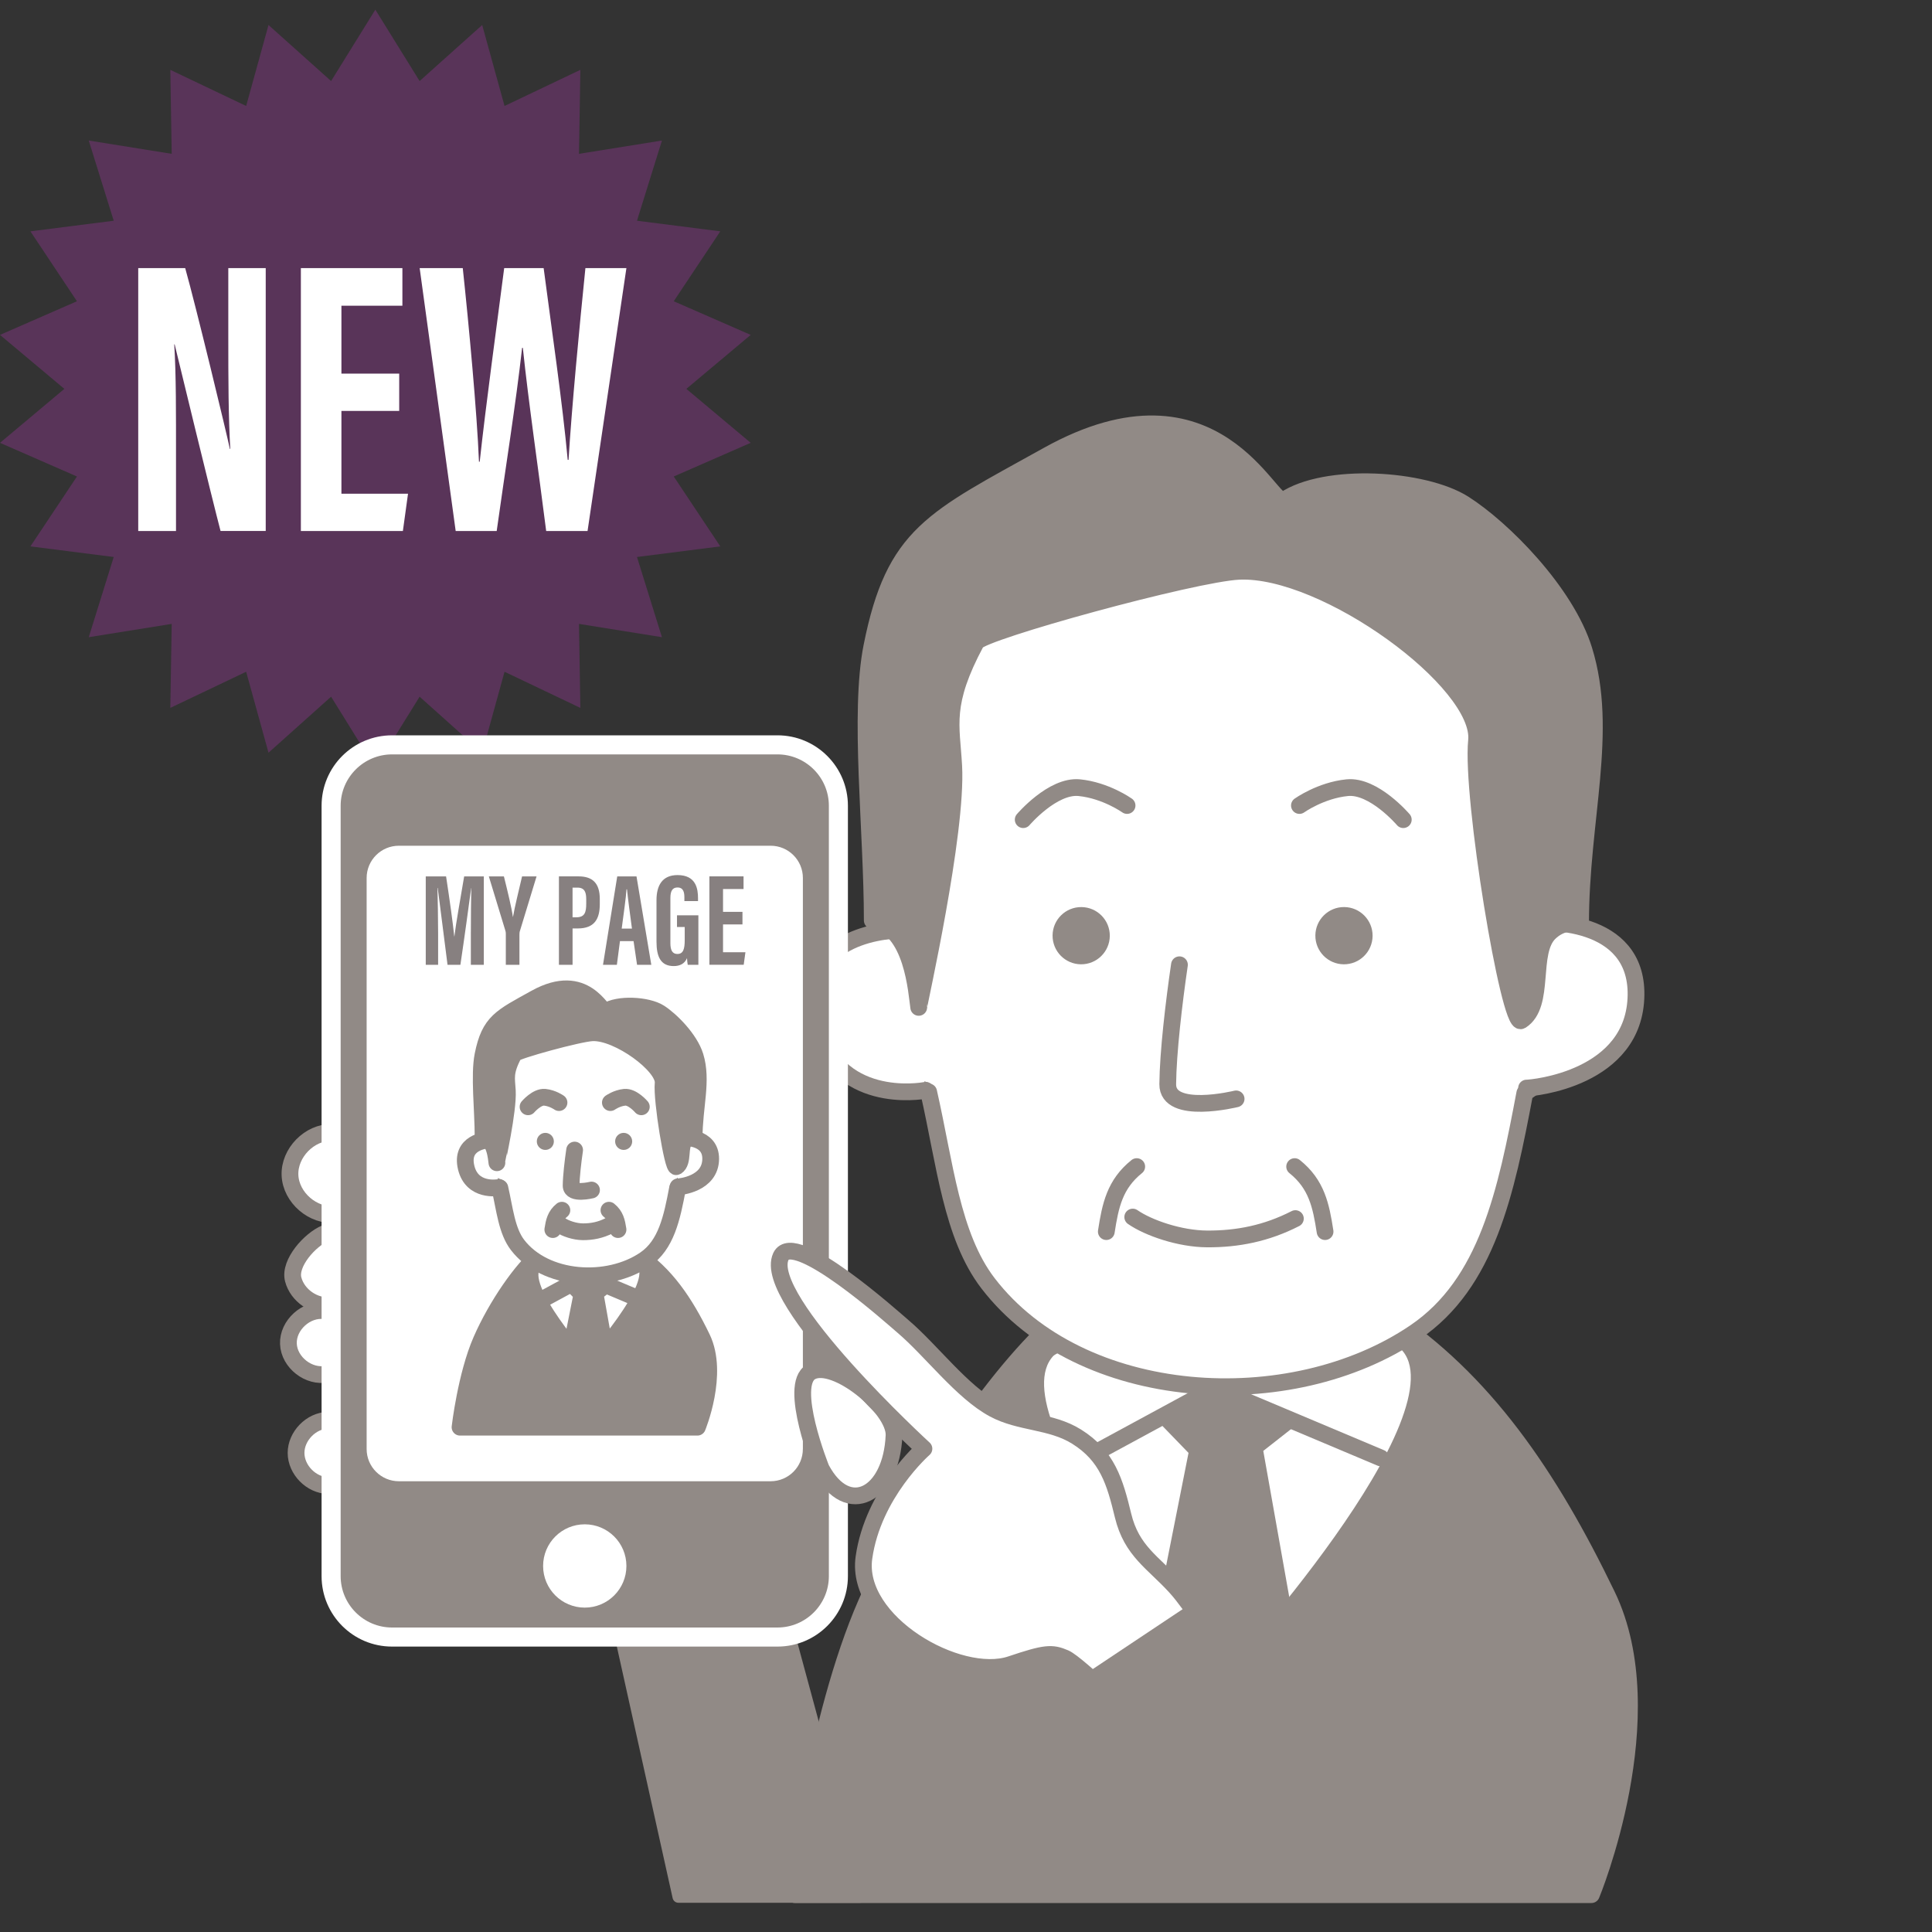
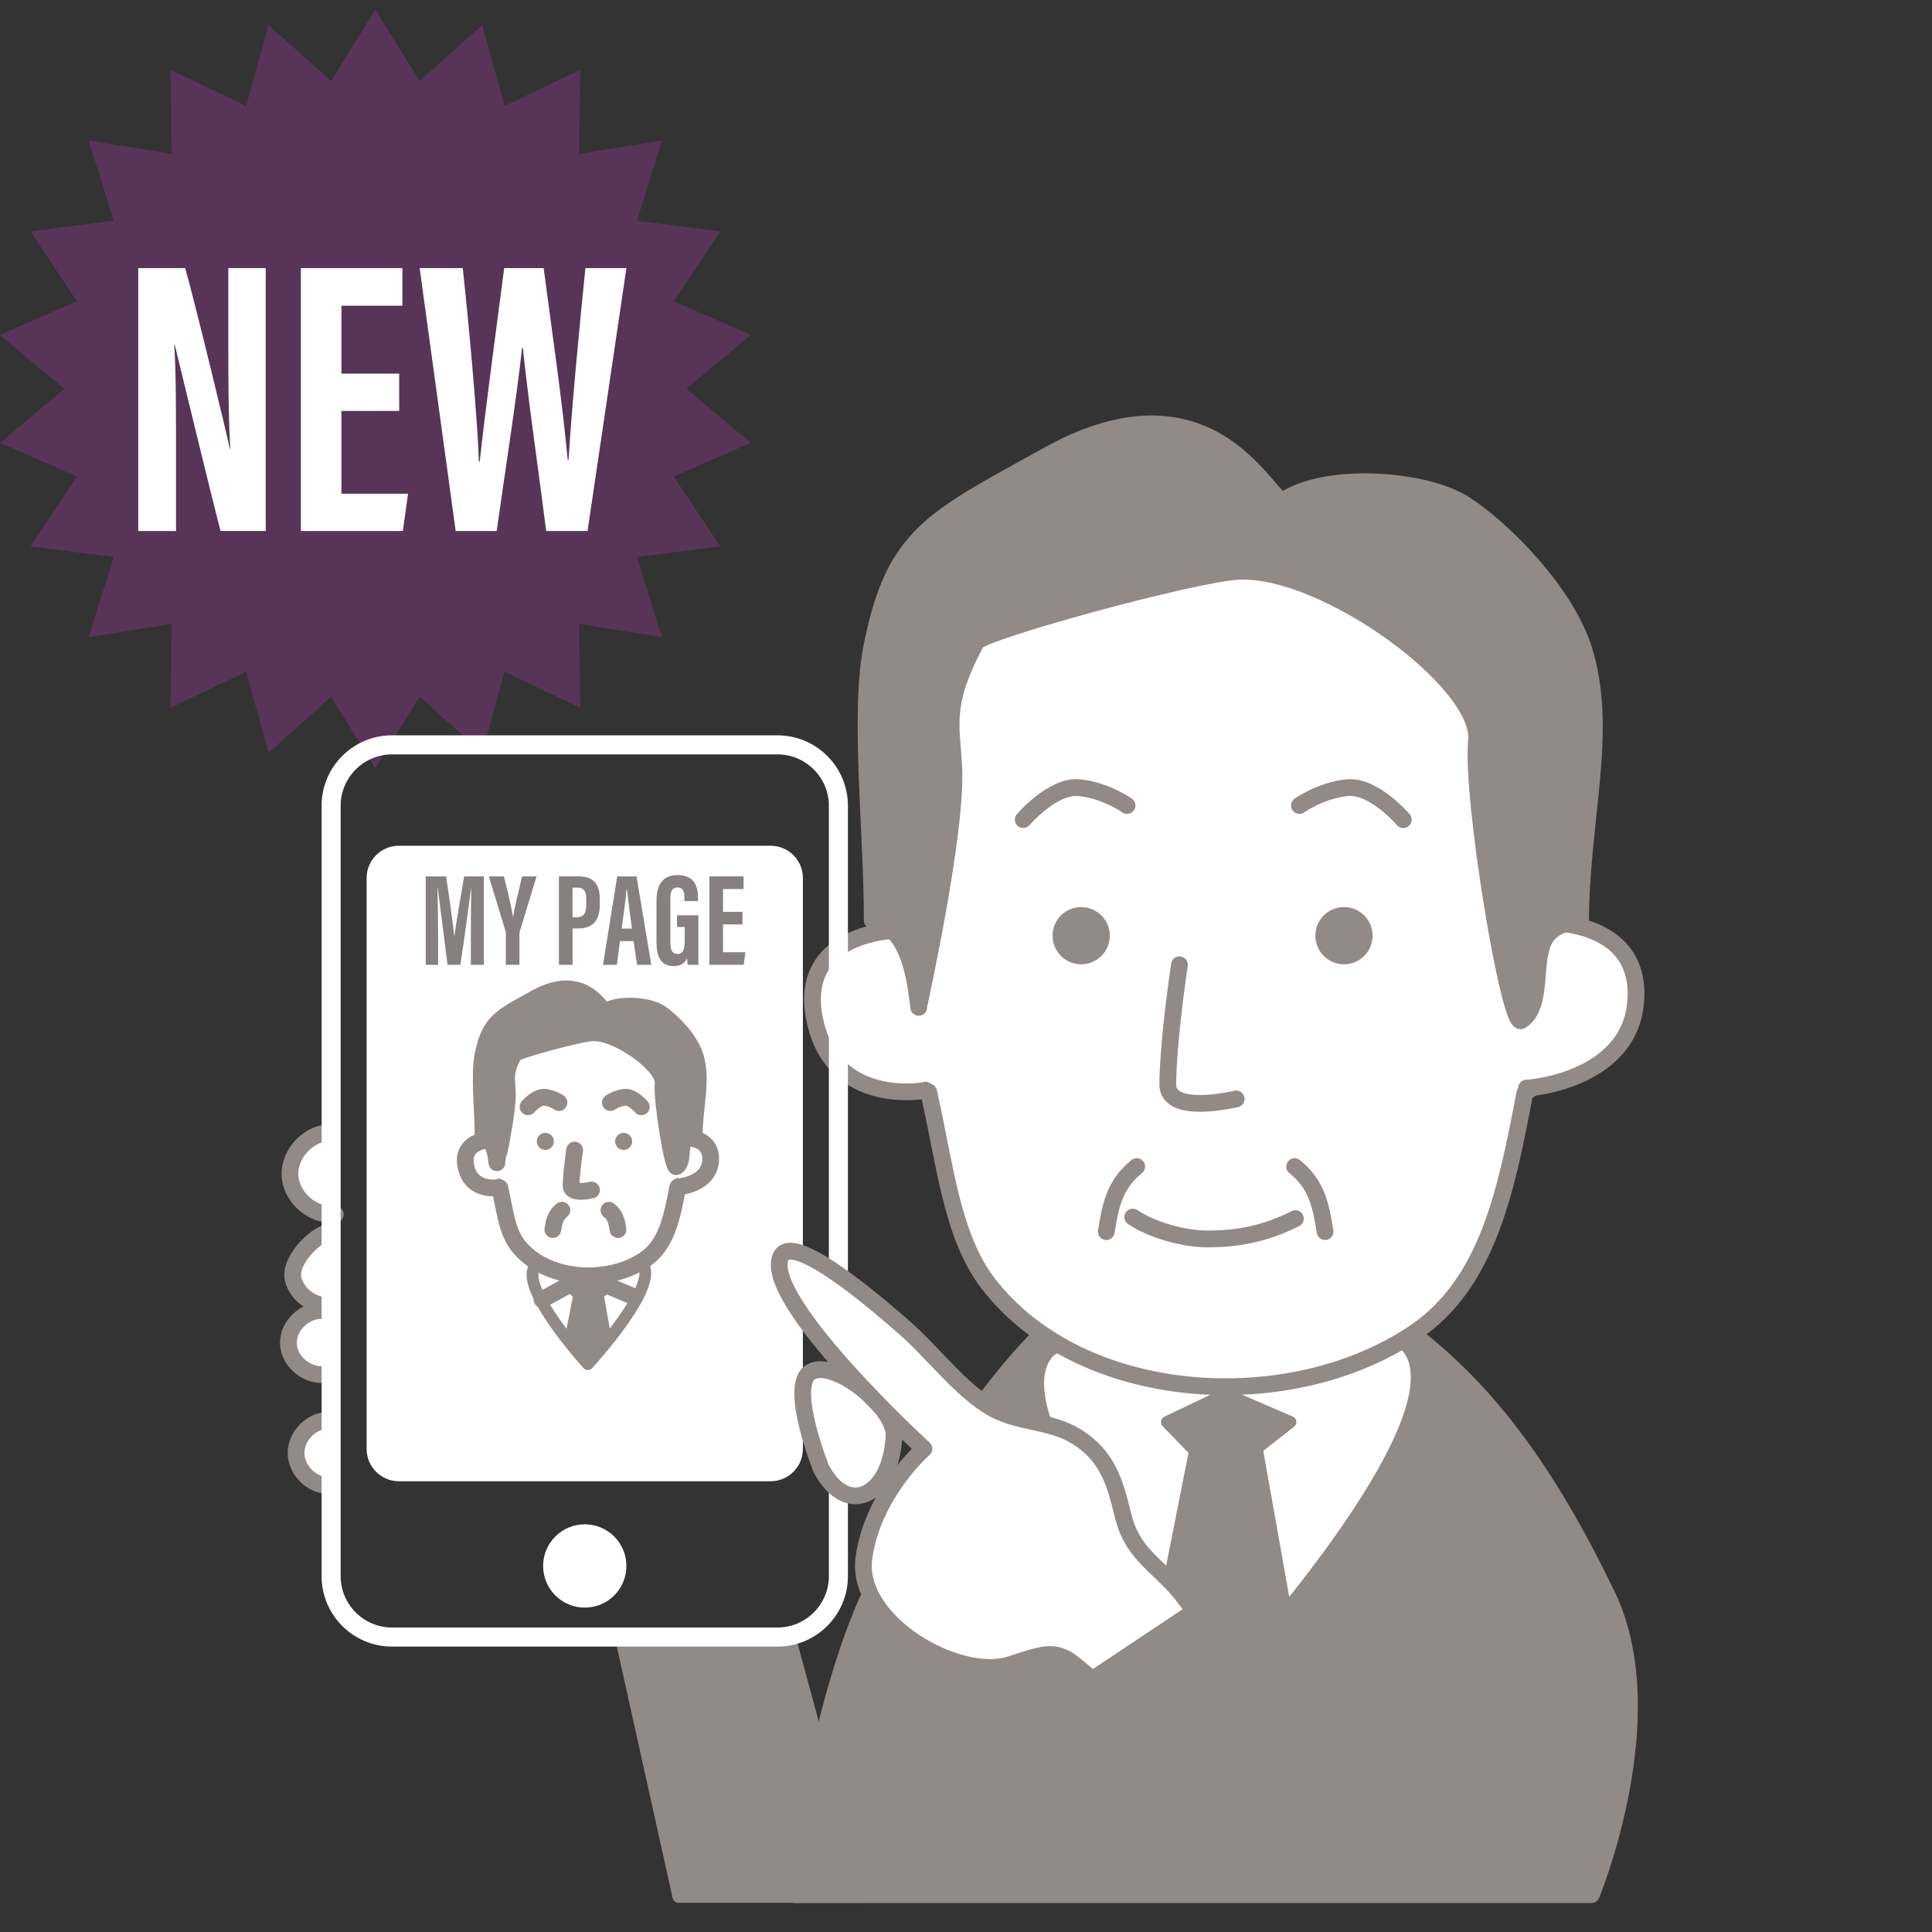
<svg xmlns="http://www.w3.org/2000/svg" version="1.1" id="レイヤー_1" x="0px" y="0px" width="100px" height="100px" viewBox="0 0 100 100" enable-background="new 0 0 100 100" xml:space="preserve">
  <rect x="0" y="0" width="100" height="100" fill="#333333" stroke="none" />
  <g>
    <g opacity="0">
      <rect y="0" fill="#C9CACA" width="100" height="100" />
    </g>
    <g>
      <polygon fill="#593459" points="19.428,0.5 21.719,4.195 24.958,1.295 26.115,5.485 30.039,3.616 29.969,7.962 34.262,7.274     32.97,11.425 37.282,11.974 34.873,15.593 38.856,17.334 35.525,20.128 38.856,22.921 34.873,24.663 37.282,28.281 32.97,28.83     34.262,32.981 29.969,32.293 30.039,36.64 26.115,34.77 24.958,38.96 21.719,36.061 19.428,39.755 17.137,36.061 13.898,38.96     12.741,34.77 8.816,36.64 8.887,32.293 4.594,32.981 5.886,28.83 1.574,28.281 3.983,24.663 0,22.921 3.331,20.128 0,17.334     3.983,15.593 1.574,11.974 5.886,11.425 4.594,7.274 8.887,7.962 8.816,3.616 12.741,5.485 13.898,1.295 17.137,4.195   " />
    </g>
    <g>
      <path fill="#FFFFFF" d="M7.155,27.484V13.877h2.431c0.542,1.92,2.166,8.637,2.311,9.358h0.022    c-0.097-1.674-0.102-3.589-0.102-5.824v-3.534h1.937v13.607h-2.338c-0.429-1.625-2.24-9.088-2.376-9.66H9.019    c0.1,1.647,0.091,3.492,0.091,5.939v3.721H7.155z" />
      <path fill="#FFFFFF" d="M20.663,21.269h-2.991v4.286h3.447l-0.266,1.93h-5.28V13.877h5.255v1.948h-3.156v3.514h2.991V21.269z" />
      <path fill="#FFFFFF" d="M23.586,27.484l-1.864-13.607h2.231c0.314,2.937,0.734,7.451,0.839,10.021h0.038    c0.312-2.881,0.881-7.039,1.267-10.021h2.042c0.404,3.082,0.97,6.925,1.246,9.926h0.043c0.161-2.657,0.559-6.843,0.873-9.926    h2.122l-2.011,13.607H28.27c-0.384-3.051-0.917-6.681-1.208-9.48h-0.038c-0.316,2.859-0.909,6.548-1.315,9.48H23.586z" />
    </g>
    <g>
      <g>
        <path fill="#FFFFFF" stroke="#918A86" stroke-width="0.867" stroke-linecap="round" stroke-linejoin="round" d="M17.175,58.615     c-1.157-0.021-2.214,1.061-2.165,2.217c0.049,1.156,1.194,2.145,2.345,2.025" />
        <path fill="#FFFFFF" stroke="#918A86" stroke-width="0.867" stroke-linecap="round" stroke-linejoin="round" d="M16.805,67.844     c-0.955-0.125-1.914,0.749-1.877,1.712s1.059,1.761,2.002,1.563" />
        <path fill="#FFFFFF" stroke="#918A86" stroke-width="0.867" stroke-linecap="round" stroke-linejoin="round" d="M16.978,73.511     c-0.874,0.019-1.655,0.82-1.654,1.694c0.002,0.874,0.786,1.672,1.66,1.688" />
        <path fill="#FFFFFF" stroke="#918A86" stroke-width="0.867" stroke-linecap="round" stroke-linejoin="round" d="M16.846,63.828     c-0.803,0.333-1.889,1.552-1.67,2.393c0.219,0.841,1.111,1.45,1.974,1.348" />
        <polygon fill="#918A86" stroke="#918A86" stroke-width="0.61" stroke-linecap="round" stroke-linejoin="round" points="     35.114,98.182 44.521,98.182 40.848,84.618 32.155,84.842    " />
-         <path fill="#918A86" stroke="#918A86" stroke-width="0.867" stroke-linecap="round" stroke-linejoin="round" d="M44.837,82.983     c-2.647,6.054-3.692,15.084-3.692,15.084h41.225c0,0,3.83-9.241,0.815-15.491c-3.014-6.25-6.382-11.154-11.377-14.459     c-4.12-2.726-14.46-1.918-16.653-0.173C51.947,70.5,47.483,76.928,44.837,82.983z" />
+         <path fill="#918A86" stroke="#918A86" stroke-width="0.867" stroke-linecap="round" stroke-linejoin="round" d="M44.837,82.983     c-2.647,6.054-3.692,15.084-3.692,15.084h41.225c0,0,3.83-9.241,0.815-15.491c-3.014-6.25-6.382-11.154-11.377-14.459     c-4.12-2.726-14.46-1.918-16.653-0.173C51.947,70.5,47.483,76.928,44.837,82.983" />
        <path fill="#FFFFFF" stroke="#918A86" stroke-width="0.61" stroke-linecap="round" stroke-linejoin="round" d="M63.341,87.114     c0,0,12.826-13.898,9.409-17.477c-2.243-2.349-17.281-0.951-18.468,0.353C51.03,73.565,63.341,87.114,63.341,87.114z" />
-         <polyline fill="none" stroke="#918A86" stroke-width="0.867" stroke-linecap="round" stroke-linejoin="round" points="     55.386,75.905 62.877,71.844 71.471,75.463    " />
        <polygon fill="#918A86" stroke="#918A86" stroke-width="0.61" stroke-linecap="round" stroke-linejoin="round" points="     60.396,73.604 63.44,72.153 66.797,73.604 65.055,74.972 66.467,82.915 63.331,86.868 60.26,83.109 61.848,75.104    " />
        <path fill="#FFFFFF" stroke="#918A86" stroke-width="0.867" stroke-linecap="round" stroke-linejoin="round" d="M79.193,39.351     c0.263,2.522,0.436,5.127,0.464,7.708c0.019,1.874,2.749,3.285,2.591,5.095c-0.119,1.361-1.309,3.055-3.325,4.425     c-0.97,5.151-1.951,9.84-5.667,12.369c-6.47,4.404-17.304,3.74-22.114-2.522c-1.886-2.456-2.231-6.21-3.075-9.91     c-4.956-1.89-4.199-2.494-4.374-4.218c-0.183-1.803,3.292-4.481,3.327-6.256c0.074-3.757-0.446-7.941,0.601-10.766     c2.855-7.707,7.973-8.661,17.181-8.672C74.881,26.59,78.212,29.929,79.193,39.351z" />
        <path fill="none" stroke="#918A86" stroke-width="0.867" stroke-linecap="round" stroke-linejoin="round" d="M61.048,49.936     c-0.292,1.998-0.59,4.543-0.606,6.18c-0.016,1.637,3.539,0.762,3.539,0.762" />
        <path fill="none" stroke="#918A86" stroke-width="0.867" stroke-linecap="round" stroke-linejoin="round" d="M58.63,62.995     c0.809,0.561,2.435,1.125,3.853,1.132c1.565,0.008,3.061-0.282,4.566-1.053" />
        <path fill="#FFFFFF" stroke="#918A86" stroke-width="0.867" stroke-linecap="round" stroke-linejoin="round" d="M78.683,47.862     c1.362-0.299,6.038-0.291,5.997,3.625c-0.044,4.366-5.392,4.834-5.665,4.831" />
        <path fill="#FFFFFF" stroke="#918A86" stroke-width="0.867" stroke-linecap="round" stroke-linejoin="round" d="M46.749,48.14     c-1.395-0.016-5.551,0.579-4.536,4.827c1.014,4.247,5.434,3.523,5.7,3.465" />
        <path fill="#918A86" d="M57.443,48.445c-0.008,0.818-0.679,1.475-1.496,1.467c-0.818-0.008-1.474-0.678-1.466-1.496     s0.677-1.474,1.495-1.466C56.794,46.958,57.451,47.627,57.443,48.445z" />
        <path fill="#918A86" d="M71.045,48.445c-0.008,0.818-0.677,1.475-1.496,1.467c-0.817-0.008-1.474-0.677-1.466-1.496     c0.008-0.818,0.679-1.475,1.496-1.467C70.397,46.958,71.053,47.628,71.045,48.445z" />
        <path fill="#918A86" stroke="#918A86" stroke-width="0.867" stroke-linecap="round" stroke-linejoin="round" d="M81.986,33.644     c-0.93-3.003-4.212-6.295-6.208-7.565c-2.076-1.321-7.178-1.641-9.311-0.194c-0.688,0.467-3.492-7.178-12.221-2.328     c-5.995,3.331-7.953,4.074-9.117,9.893c-0.694,3.471,0.019,9.538,0.019,14.193c2.107,0.323,2.295,3.787,2.404,4.499     c-0.014-0.095,2.006-9.009,1.812-12.5c-0.118-2.125-0.55-3.201,1.164-6.401c0.296-0.552,11.277-3.57,13.611-3.671     c4.462-0.194,12.587,5.746,12.286,8.763c-0.291,2.91,1.696,14.886,2.308,14.495c1.292-0.825,0.425-3.551,1.478-4.553     c0.509-0.485,1.091-0.558,1.6-0.485C81.811,42.406,83.293,37.863,81.986,33.644z M47.553,52.142     C47.569,52.255,47.569,52.241,47.553,52.142L47.553,52.142z" />
        <path fill="none" stroke="#918A86" stroke-width="0.867" stroke-linecap="round" stroke-linejoin="round" d="M57.263,63.748     c0.209-1.351,0.435-2.452,1.574-3.365" />
        <path fill="none" stroke="#918A86" stroke-width="0.867" stroke-linecap="round" stroke-linejoin="round" d="M68.585,63.748     c-0.209-1.351-0.435-2.452-1.574-3.365" />
        <path fill="none" stroke="#918A86" stroke-width="0.867" stroke-linecap="round" stroke-linejoin="round" d="M67.258,41.693     c0,0,1.099-0.785,2.474-0.923c1.375-0.137,2.902,1.655,2.902,1.655" />
        <path fill="none" stroke="#918A86" stroke-width="0.867" stroke-linecap="round" stroke-linejoin="round" d="M58.337,41.693     c0,0-1.099-0.785-2.474-0.923c-1.375-0.137-2.902,1.655-2.902,1.655" />
        <g>
-           <path fill="#918A86" d="M20.293,84.734c-1.74,0-3.155-1.416-3.155-3.155V41.708c0-1.739,1.415-3.155,3.155-3.155H40.24      c1.74,0,3.155,1.416,3.155,3.155v39.871c0,1.739-1.416,3.155-3.155,3.155H20.293z" />
          <path fill="#FFFFFF" d="M40.24,39.047c1.468,0,2.662,1.194,2.662,2.661v39.871c0,1.467-1.194,2.661-2.662,2.661H20.293      c-1.467,0-2.661-1.194-2.661-2.661V41.708c0-1.467,1.194-2.661,2.661-2.661H40.24 M40.24,38.06H20.293      c-2.015,0-3.648,1.633-3.648,3.648v39.871c0,2.015,1.633,3.648,3.648,3.648H40.24c2.015,0,3.648-1.633,3.648-3.648V41.708      C43.889,39.693,42.255,38.06,40.24,38.06L40.24,38.06z" />
        </g>
        <path fill="#FFFFFF" d="M41.556,75c0,0.922-0.747,1.669-1.669,1.669H20.646c-0.921,0-1.669-0.747-1.669-1.669V45.443     c0-0.921,0.747-1.668,1.669-1.668h19.242c0.921,0,1.669,0.747,1.669,1.668V75z" />
        <path fill="#FFFFFF" d="M30.267,83.21c-1.191,0-2.156-0.965-2.156-2.156c0-1.191,0.965-2.156,2.156-2.156     c1.191,0,2.156,0.965,2.156,2.156C32.423,82.245,31.458,83.21,30.267,83.21z" />
        <path fill="#FFFFFF" stroke="#918A86" stroke-width="0.867" stroke-linecap="round" stroke-linejoin="round" d="M42.506,76.02     c0,0-1.747-4.345-0.523-5.017c1.224-0.671,4.352,1.878,4.292,3.295C46.144,77.38,43.888,78.612,42.506,76.02z" />
        <path fill="#FFFFFF" stroke="#918A86" stroke-width="0.867" stroke-linecap="round" stroke-linejoin="round" d="M52.324,86.148     c-2.706,0.908-8.075-2.182-7.607-5.522c0.469-3.338,3.106-5.64,3.106-5.64s-8.435-7.738-7.404-9.951     c0.668-1.435,5.805,3.183,6.319,3.62c1.465,1.246,3.05,3.39,4.702,4.278c1.358,0.731,2.95,0.594,4.28,1.424     c1.601,0.998,1.987,2.346,2.41,4.092c0.444,1.832,1.547,2.411,2.715,3.69c0.988,1.083,1.716,2.679,3.133,3.286     c0.679,0.291-4.844,3.97-4.844,3.97s-3.336-3.284-4.015-3.575C54.44,85.527,54.111,85.547,52.324,86.148z" />
        <polygon fill="#918A86" stroke="#918A86" stroke-width="0.61" stroke-linecap="round" stroke-linejoin="round" points="     63.336,95.004 75.369,95.004 62.898,82.534 54.694,88.003    " />
      </g>
      <g>
-         <path fill="#918A86" stroke="#918A86" stroke-width="0.867" stroke-linecap="round" stroke-linejoin="round" d="M24.911,69.376     c-0.789,1.804-1.1,4.496-1.1,4.496h12.286c0,0,1.141-2.754,0.243-4.617c-0.898-1.863-1.902-3.324-3.391-4.309     c-1.228-0.812-4.31-0.572-4.963-0.051C27.03,65.656,25.699,67.572,24.911,69.376z" />
        <path fill="#FFFFFF" stroke="#918A86" stroke-width="0.61" stroke-linecap="round" stroke-linejoin="round" d="M30.425,70.607     c0,0,3.822-4.142,2.804-5.209c-0.669-0.7-5.15-0.283-5.504,0.105C26.757,66.569,30.425,70.607,30.425,70.607z" />
        <polyline fill="none" stroke="#918A86" stroke-width="0.867" stroke-linecap="round" stroke-linejoin="round" points="     28.055,67.266 30.287,66.056 32.849,67.135    " />
        <polygon fill="#918A86" stroke="#918A86" stroke-width="0.61" stroke-linecap="round" stroke-linejoin="round" points="     29.548,66.581 30.455,66.148 31.456,66.581 30.936,66.989 31.357,69.356 30.422,70.534 29.507,69.413 29.981,67.028    " />
        <path fill="#FFFFFF" stroke="#918A86" stroke-width="0.867" stroke-linecap="round" stroke-linejoin="round" d="M35.15,56.372     c0.078,0.752,0.13,1.528,0.138,2.297c0.006,0.558,0.819,0.979,0.772,1.518c-0.036,0.405-0.39,0.911-0.991,1.319     c-0.289,1.535-0.581,2.933-1.689,3.686c-1.928,1.313-5.157,1.115-6.591-0.752c-0.562-0.732-0.665-1.851-0.916-2.953     c-1.477-0.563-1.251-0.743-1.303-1.257c-0.055-0.537,0.981-1.336,0.992-1.864c0.022-1.12-0.133-2.367,0.179-3.209     c0.851-2.297,2.376-2.581,5.12-2.585C33.865,52.569,34.857,53.564,35.15,56.372z" />
        <path fill="none" stroke="#918A86" stroke-width="0.867" stroke-linecap="round" stroke-linejoin="round" d="M29.742,59.527     c-0.087,0.596-0.176,1.354-0.181,1.842c-0.005,0.488,1.055,0.227,1.055,0.227" />
-         <path fill="none" stroke="#918A86" stroke-width="0.867" stroke-linecap="round" stroke-linejoin="round" d="M29.022,63.419     c0.241,0.167,0.726,0.335,1.148,0.337c0.466,0.002,0.912-0.084,1.361-0.314" />
        <path fill="#FFFFFF" stroke="#918A86" stroke-width="0.867" stroke-linecap="round" stroke-linejoin="round" d="M34.998,58.909     c0.406-0.089,1.799-0.087,1.787,1.08c-0.013,1.301-1.607,1.441-1.688,1.44" />
        <path fill="#FFFFFF" stroke="#918A86" stroke-width="0.867" stroke-linecap="round" stroke-linejoin="round" d="M25.481,58.992     c-0.416-0.005-1.654,0.173-1.352,1.439c0.302,1.266,1.62,1.05,1.699,1.033" />
        <path fill="#918A86" d="M28.668,59.083c-0.002,0.244-0.202,0.44-0.446,0.437c-0.244-0.002-0.439-0.202-0.437-0.446     s0.202-0.439,0.445-0.437C28.474,58.639,28.67,58.839,28.668,59.083z" />
        <path fill="#918A86" d="M32.722,59.083c-0.002,0.244-0.202,0.44-0.446,0.437c-0.244-0.002-0.439-0.202-0.437-0.446     c0.002-0.244,0.202-0.44,0.446-0.437C32.529,58.639,32.724,58.839,32.722,59.083z" />
        <path fill="#918A86" stroke="#918A86" stroke-width="0.867" stroke-linecap="round" stroke-linejoin="round" d="M35.982,54.671     c-0.277-0.895-1.255-1.876-1.85-2.255c-0.619-0.394-2.139-0.489-2.775-0.058c-0.205,0.139-1.041-2.139-3.642-0.694     c-1.787,0.993-2.37,1.214-2.717,2.948c-0.207,1.035,0.006,2.843,0.006,4.23c0.628,0.096,0.684,1.129,0.716,1.341     c-0.004-0.028,0.598-2.685,0.54-3.726c-0.035-0.633-0.164-0.954,0.347-1.908c0.088-0.165,3.361-1.064,4.056-1.094     c1.33-0.058,3.751,1.713,3.661,2.612c-0.087,0.867,0.505,4.436,0.688,4.32c0.385-0.246,0.127-1.058,0.44-1.357     c0.152-0.144,0.325-0.166,0.477-0.144C35.93,57.283,36.372,55.929,35.982,54.671z M25.72,60.184     C25.725,60.218,25.725,60.214,25.72,60.184L25.72,60.184z" />
        <path fill="none" stroke="#918A86" stroke-width="0.867" stroke-linecap="round" stroke-linejoin="round" d="M28.614,63.643     c0.062-0.403,0.13-0.731,0.469-1.003" />
        <path fill="none" stroke="#918A86" stroke-width="0.867" stroke-linecap="round" stroke-linejoin="round" d="M31.988,63.643     c-0.062-0.403-0.13-0.731-0.469-1.003" />
        <path fill="none" stroke="#918A86" stroke-width="0.867" stroke-linecap="round" stroke-linejoin="round" d="M31.593,57.07     c0,0,0.327-0.234,0.737-0.275c0.41-0.041,0.865,0.493,0.865,0.493" />
        <path fill="none" stroke="#918A86" stroke-width="0.867" stroke-linecap="round" stroke-linejoin="round" d="M28.934,57.07     c0,0-0.327-0.234-0.737-0.275c-0.41-0.041-0.865,0.493-0.865,0.493" />
      </g>
      <g>
        <path fill="#878080" d="M24.372,48.235c0-0.778,0.009-1.747,0.022-2.271h-0.007c-0.105,0.794-0.358,2.648-0.557,3.974h-0.666     c-0.147-1.188-0.403-3.143-0.508-3.979h-0.014c0.014,0.534,0.035,1.569,0.035,2.356v1.623h-0.64v-4.576h1.052     c0.178,1.163,0.361,2.467,0.423,3.107h0.007c0.075-0.648,0.323-2.011,0.506-3.107h1.017v4.576h-0.671V48.235z" />
        <path fill="#878080" d="M26.181,49.938v-1.621c0-0.059-0.007-0.093-0.026-0.155l-0.853-2.8h0.78     c0.184,0.742,0.394,1.596,0.464,2.094h0.007c0.094-0.54,0.3-1.364,0.469-2.094h0.75l-0.872,2.86     c-0.007,0.033-0.014,0.079-0.014,0.174v1.542H26.181z" />
        <path fill="#878080" d="M28.929,45.361h1.018c0.727,0,1.098,0.358,1.098,1.168v0.27c0,0.756-0.27,1.257-1.137,1.257h-0.272v1.882     h-0.706V45.361z M29.635,47.479h0.193c0.439,0,0.515-0.257,0.515-0.704v-0.225c0-0.333-0.061-0.607-0.452-0.607h-0.256V47.479z" />
        <path fill="#878080" d="M32.089,48.713l-0.16,1.225h-0.718l0.737-4.576h0.997l0.766,4.576h-0.737l-0.181-1.225H32.089z      M32.71,48.064c-0.104-0.777-0.205-1.516-0.257-2.033h-0.026c-0.02,0.377-0.157,1.357-0.248,2.033H32.71z" />
        <path fill="#878080" d="M36.148,49.938h-0.551c-0.019-0.08-0.032-0.246-0.038-0.344c-0.127,0.305-0.393,0.41-0.688,0.41     c-0.674,0-0.891-0.487-0.891-1.263v-2.149c0-0.748,0.291-1.298,1.087-1.298c0.961,0,1.062,0.707,1.062,1.198v0.148h-0.706v-0.184     c0-0.241-0.035-0.52-0.357-0.52c-0.257,0-0.367,0.178-0.367,0.543v2.341c0,0.366,0.106,0.558,0.361,0.558     c0.307,0,0.381-0.256,0.381-0.727v-0.668h-0.4v-0.606h1.107V49.938z" />
        <path fill="#878080" d="M38.43,47.847h-1.006v1.441h1.159l-0.089,0.649h-1.776v-4.576h1.768v0.654h-1.062v1.182h1.006V47.847z" />
      </g>
    </g>
  </g>
</svg>